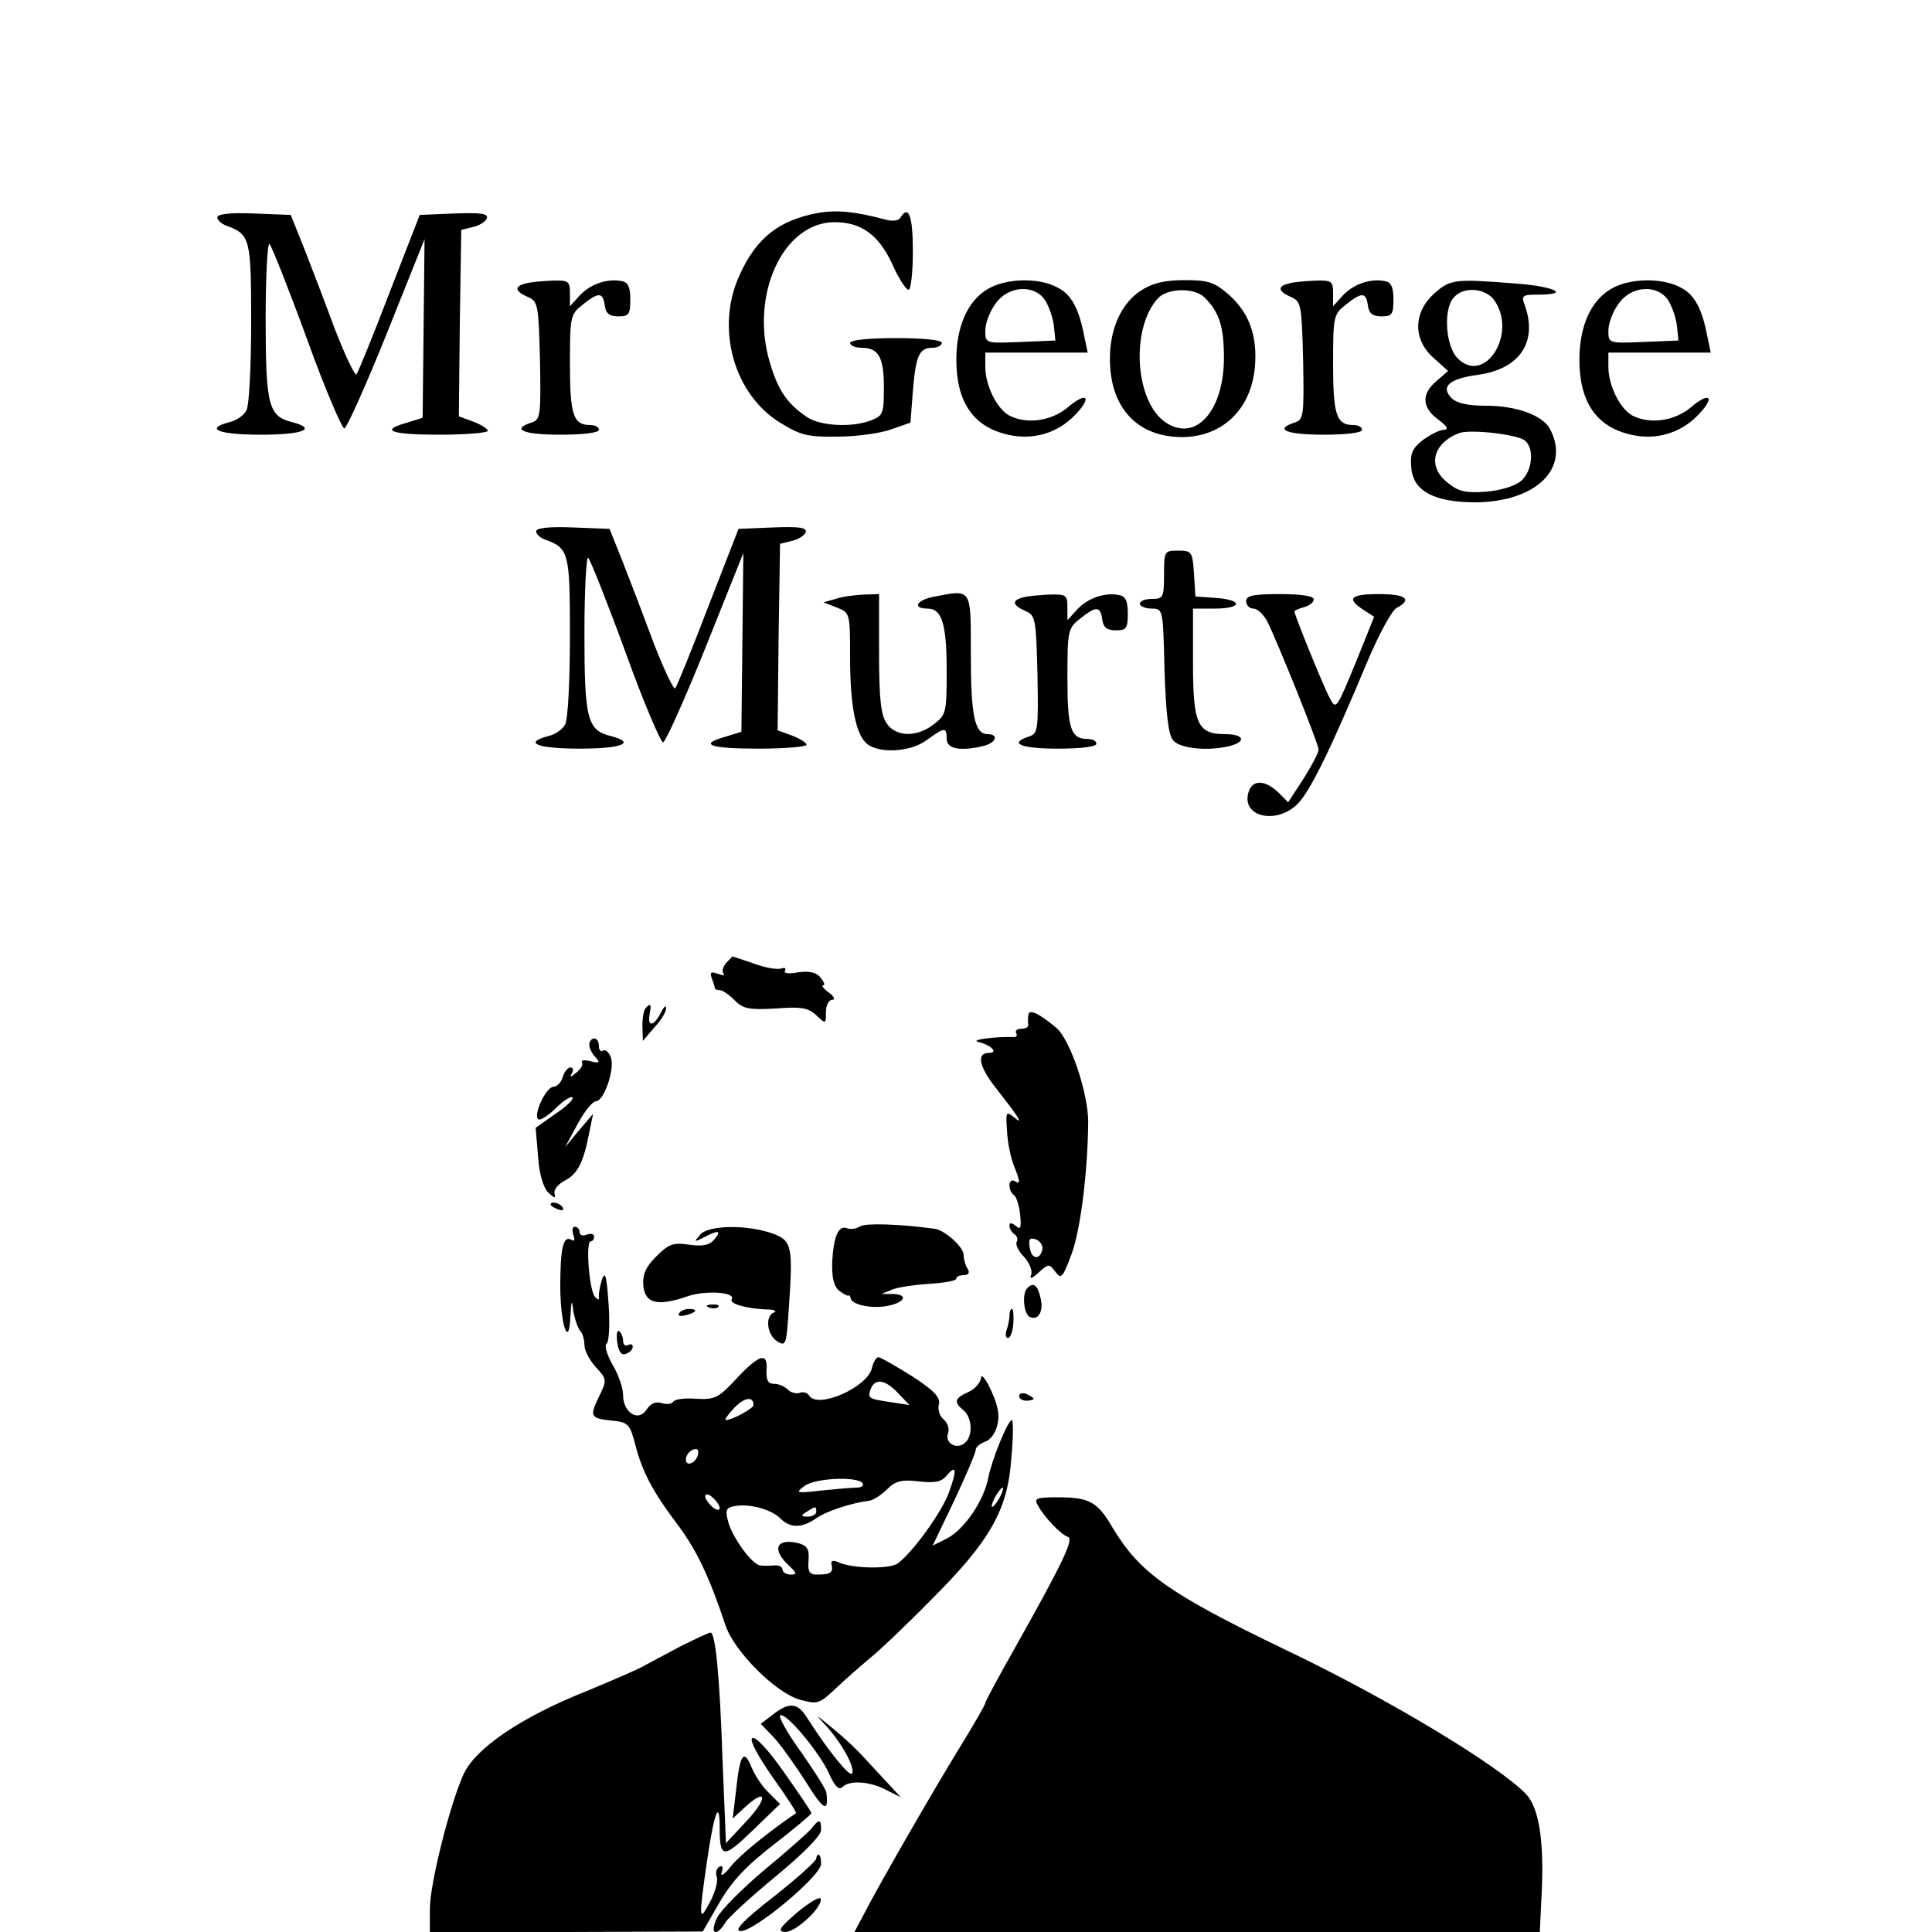
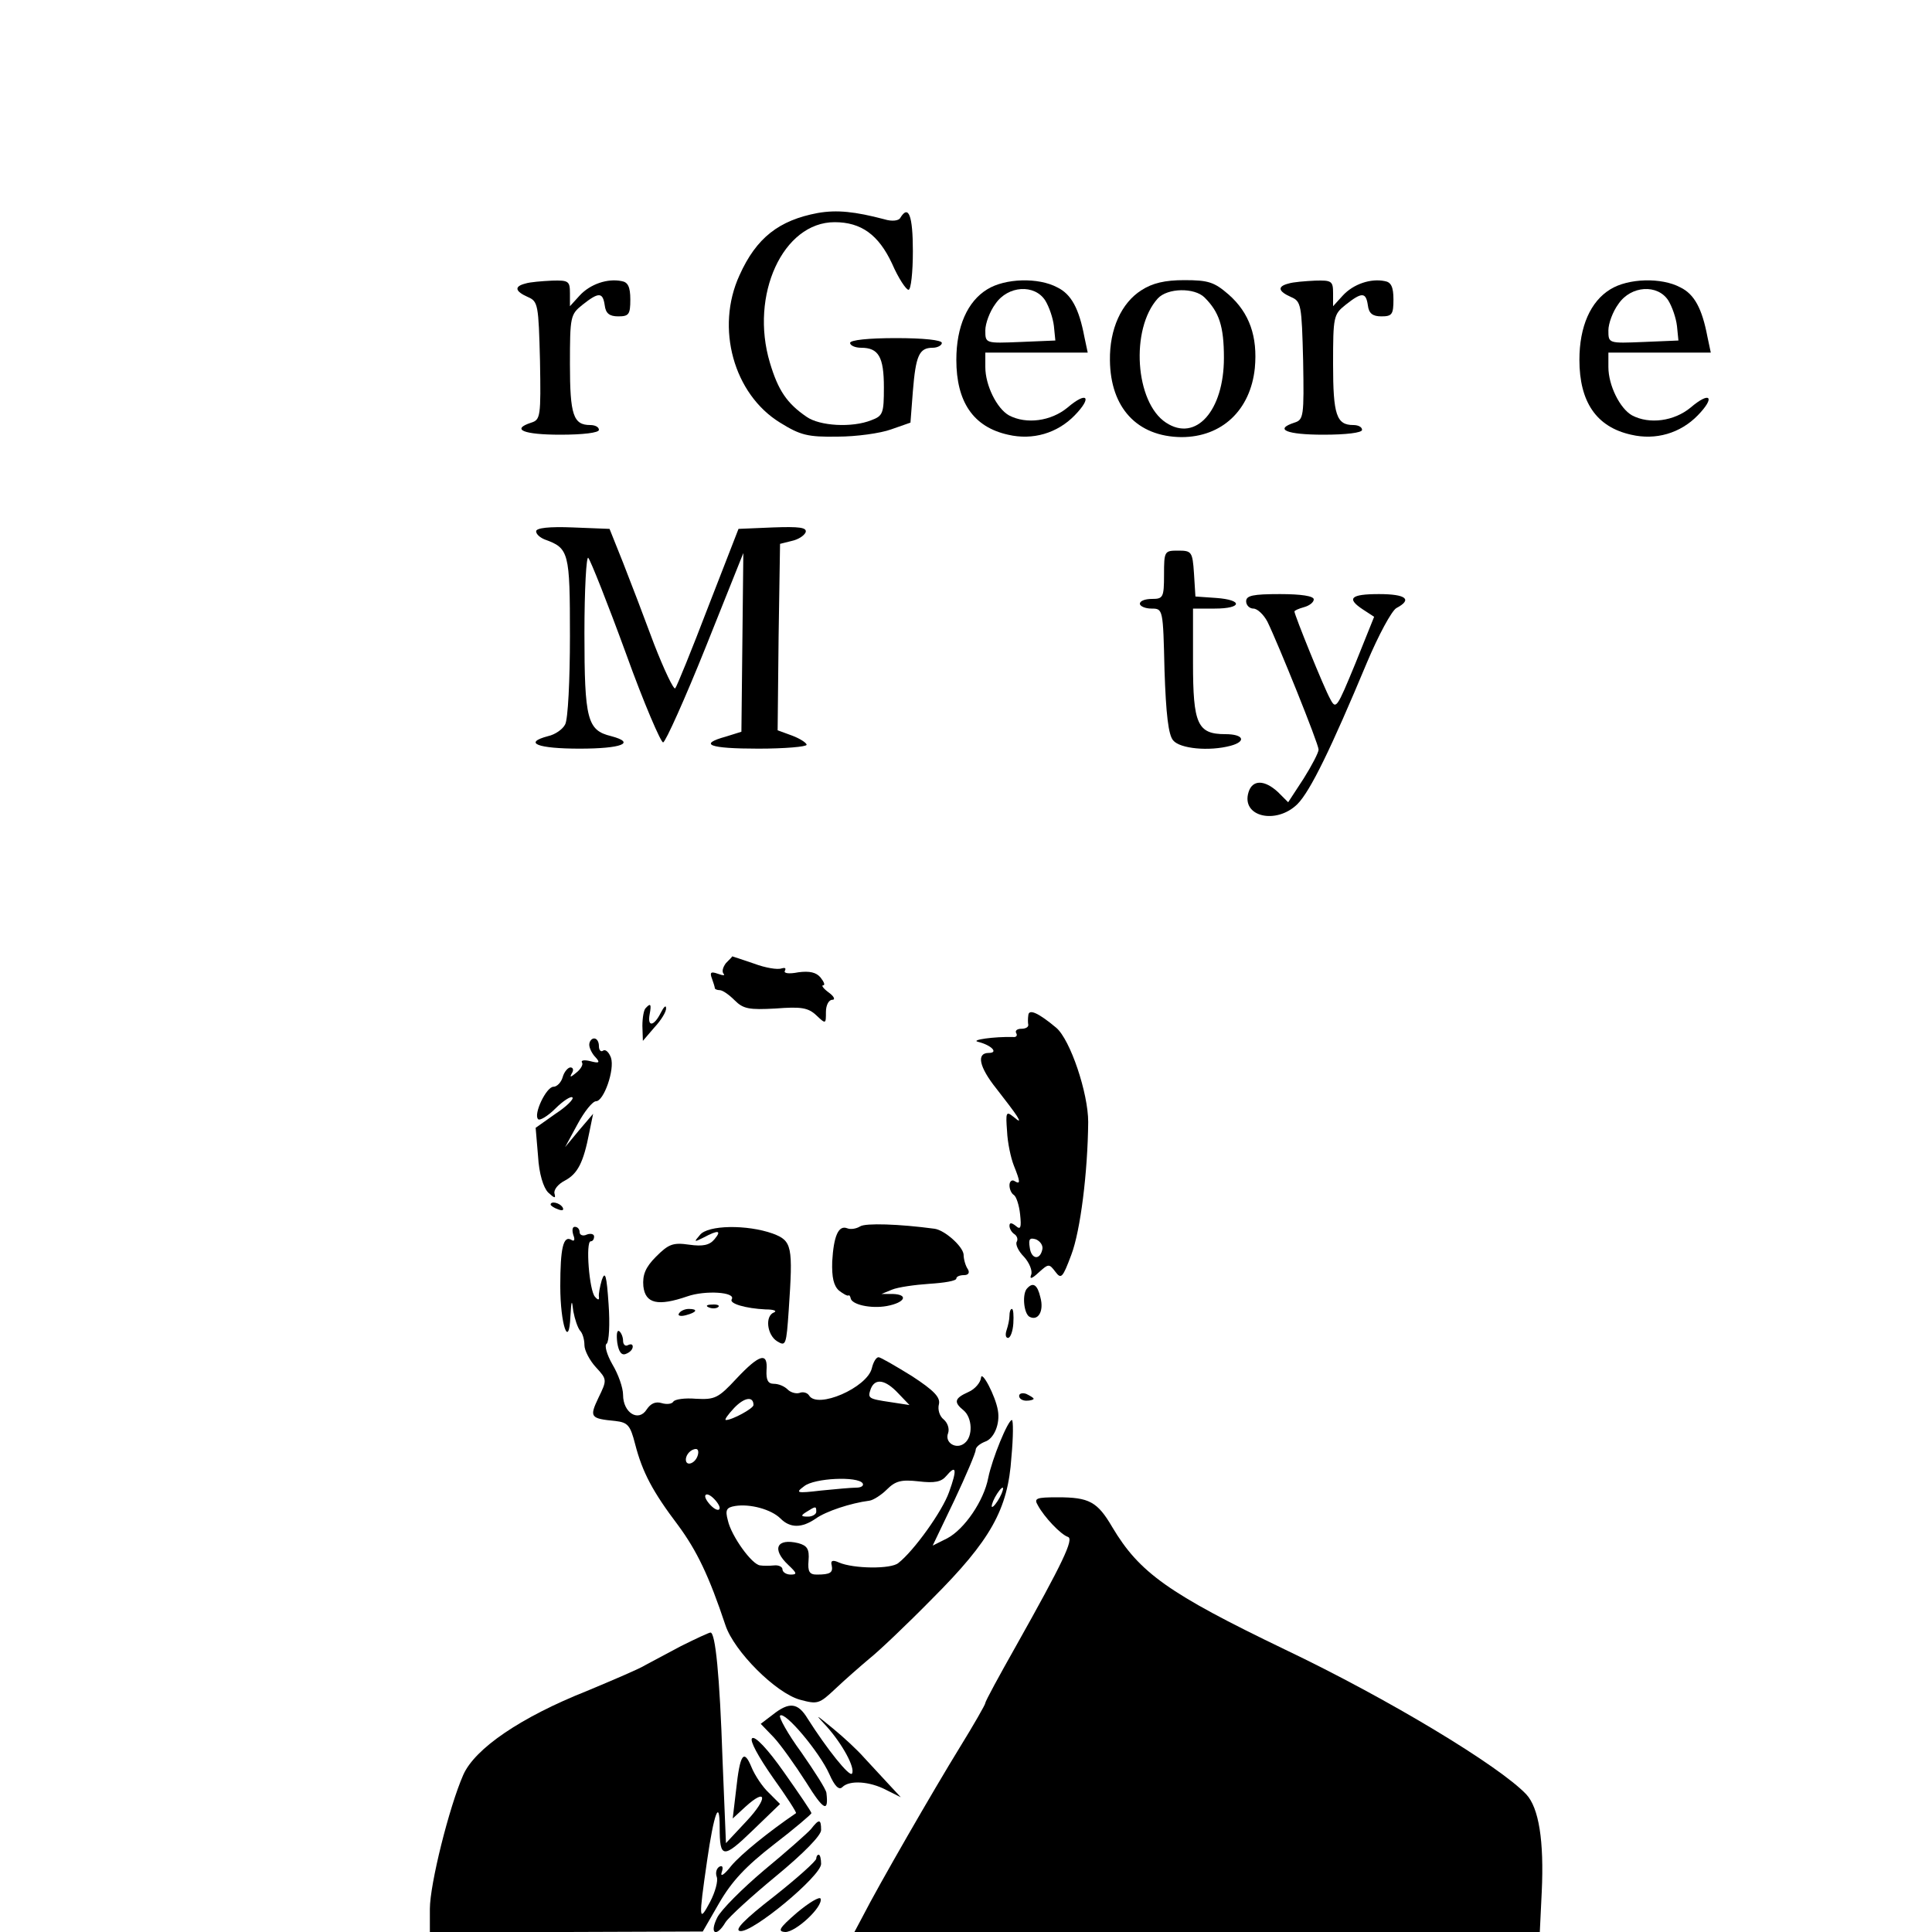
<svg xmlns="http://www.w3.org/2000/svg" version="1.0" width="400pt" height="400pt" viewBox="0 0 400 400" preserveAspectRatio="xMidYMid meet">
  <g transform="translate(0,400) scale(0.1,-0.1)" fill="#000000" stroke="none">
    <path d="M1693 3559 c-80 -15 -127 -51 -162 -129 -50 -109 -12 -246 84 -305 42 -26 57 -30 119 -29 39 0 89 7 111 15 l40 14 5 65 c6 74 13 90 41 90 10 0 19 5 19 10 0 6 -38 10 -95 10 -57 0 -95 -4 -95 -10 0 -5 10 -10 23 -10 36 0 47 -19 47 -82 0 -54 -2 -59 -26 -68 -40 -16 -107 -12 -134 7 -41 28 -59 55 -76 112 -42 140 27 291 134 291 55 0 91 -26 119 -86 13 -30 29 -54 34 -54 5 0 9 36 9 80 0 74 -9 97 -26 69 -3 -6 -17 -8 -33 -3 -61 16 -98 20 -138 13z" />
-     <path d="M450 3550 c0 -6 8 -13 18 -17 50 -18 52 -26 52 -200 0 -90 -4 -173 -10 -183 -5 -10 -21 -21 -35 -24 -53 -14 -22 -26 65 -26 87 0 118 12 65 26 -49 12 -55 34 -55 213 0 91 4 161 8 156 5 -6 40 -94 78 -198 37 -103 73 -186 77 -184 5 1 45 90 88 197 l78 195 -2 -185 -2 -185 -32 -10 c-58 -16 -35 -25 67 -25 55 0 100 4 100 8 0 4 -14 13 -30 19 l-30 11 2 193 3 193 24 6 c14 3 26 11 29 18 3 10 -13 12 -68 10 l-71 -3 -63 -162 c-34 -89 -65 -165 -68 -168 -3 -4 -23 38 -44 92 -20 54 -49 130 -64 168 l-28 70 -76 3 c-49 2 -76 -1 -76 -8z" />
    <path d="M1088 3413 c-24 -6 -22 -16 5 -28 21 -9 22 -16 25 -132 2 -115 1 -122 -18 -128 -43 -14 -16 -25 60 -25 47 0 80 4 80 10 0 6 -8 10 -18 10 -35 0 -42 21 -42 126 0 99 1 103 26 123 34 27 42 26 46 -1 2 -17 10 -23 28 -23 22 0 25 4 25 35 0 26 -5 36 -18 38 -29 6 -65 -6 -87 -30 l-20 -22 0 27 c0 25 -3 27 -37 26 -21 -1 -46 -3 -55 -6z" />
    <path d="M2044 3401 c-41 -25 -64 -77 -64 -146 0 -87 35 -139 107 -155 51 -12 102 3 138 40 37 38 26 51 -15 16 -34 -28 -85 -35 -121 -16 -25 14 -49 62 -49 100 l0 30 106 0 106 0 -7 33 c-11 58 -27 88 -56 102 -39 21 -108 19 -145 -4z m120 -23 c8 -13 16 -36 18 -53 l3 -30 -72 -3 c-73 -3 -73 -3 -73 24 0 14 9 39 21 55 26 38 81 41 103 7z" />
    <path d="M2363 3399 c-41 -26 -66 -80 -65 -145 1 -98 56 -158 148 -159 84 0 143 56 152 143 6 65 -11 114 -54 152 -30 26 -42 30 -92 30 -40 0 -66 -6 -89 -21z m131 -15 c30 -30 40 -59 40 -125 0 -109 -58 -175 -120 -134 -64 42 -74 194 -17 257 20 22 76 23 97 2z" />
    <path d="M2668 3413 c-24 -6 -22 -16 5 -28 21 -9 22 -16 25 -132 2 -115 1 -122 -18 -128 -43 -14 -16 -25 60 -25 47 0 80 4 80 10 0 6 -8 10 -18 10 -35 0 -42 21 -42 126 0 99 1 103 26 123 34 27 42 26 46 -1 2 -17 10 -23 28 -23 22 0 25 4 25 35 0 26 -5 36 -18 38 -29 6 -65 -6 -87 -30 l-20 -22 0 27 c0 25 -3 27 -37 26 -21 -1 -46 -3 -55 -6z" />
-     <path d="M2969 3392 c-43 -39 -44 -95 -1 -133 l30 -27 -24 -21 c-32 -27 -30 -55 4 -80 19 -14 22 -20 11 -21 -9 0 -28 -10 -43 -21 -22 -17 -27 -28 -24 -58 4 -48 48 -71 133 -71 126 1 197 71 154 152 -15 28 -69 48 -133 48 -37 0 -60 5 -71 16 -23 24 -4 40 55 48 86 12 124 67 97 144 -8 20 -5 22 27 22 69 0 35 17 -46 23 -127 10 -135 9 -169 -21z m125 -14 c48 -69 -20 -176 -76 -120 -25 25 -30 100 -9 125 20 25 67 21 85 -5z m63 -290 c20 -16 16 -62 -7 -83 -12 -11 -41 -20 -73 -23 -42 -3 -57 0 -79 18 -43 33 -33 81 22 103 22 9 121 -2 137 -15z" />
    <path d="M3334 3401 c-41 -25 -64 -77 -64 -146 0 -87 35 -139 107 -155 51 -12 102 3 138 40 37 38 26 51 -15 16 -34 -28 -85 -35 -121 -16 -25 14 -49 62 -49 100 l0 30 106 0 106 0 -7 33 c-11 58 -27 88 -56 102 -39 21 -108 19 -145 -4z m120 -23 c8 -13 16 -36 18 -53 l3 -30 -72 -3 c-73 -3 -73 -3 -73 24 0 14 9 39 21 55 26 38 81 41 103 7z" />
    <path d="M1110 2900 c0 -6 8 -13 18 -17 50 -18 52 -26 52 -200 0 -90 -4 -173 -10 -183 -5 -10 -21 -21 -35 -24 -53 -14 -22 -26 65 -26 87 0 118 12 65 26 -49 12 -55 34 -55 213 0 91 4 161 8 156 5 -6 40 -94 78 -198 37 -103 73 -186 77 -184 5 1 45 90 88 197 l78 195 -2 -185 -2 -185 -32 -10 c-58 -16 -35 -25 67 -25 55 0 100 4 100 8 0 4 -14 13 -30 19 l-30 11 2 193 3 193 24 6 c14 3 26 11 29 18 3 10 -13 12 -68 10 l-71 -3 -63 -162 c-34 -89 -65 -165 -68 -168 -3 -4 -23 38 -44 92 -20 54 -49 130 -64 168 l-28 70 -76 3 c-49 2 -76 -1 -76 -8z" />
    <path d="M2410 2810 c0 -47 -2 -50 -25 -50 -14 0 -25 -4 -25 -10 0 -5 11 -10 24 -10 24 0 24 -1 27 -128 3 -90 8 -134 18 -145 14 -17 74 -23 119 -11 33 9 27 24 -11 24 -58 0 -67 21 -67 148 l0 112 45 0 c57 0 59 18 3 22 l-43 3 -3 48 c-3 45 -5 47 -33 47 -28 0 -29 -1 -29 -50z" />
-     <path d="M1730 2760 l-25 -7 28 -11 c27 -11 27 -12 27 -104 0 -100 12 -159 35 -178 26 -21 91 -17 124 8 37 27 41 27 41 2 0 -21 30 -26 78 -14 25 7 30 24 7 24 -27 0 -35 38 -35 164 0 141 3 136 -79 120 -34 -7 -42 -24 -11 -24 30 0 40 -31 40 -129 0 -85 -1 -91 -26 -110 -35 -28 -79 -27 -98 1 -12 17 -16 50 -16 145 l0 123 -32 -1 c-18 -1 -44 -4 -58 -9z" />
-     <path d="M2118 2763 c-24 -6 -22 -16 5 -28 21 -9 22 -16 25 -132 2 -115 1 -122 -18 -128 -43 -14 -16 -25 60 -25 47 0 80 4 80 10 0 6 -8 10 -18 10 -35 0 -42 21 -42 126 0 99 1 103 26 123 34 27 42 26 46 -1 2 -17 10 -23 28 -23 22 0 25 4 25 35 0 26 -5 36 -18 38 -29 6 -65 -6 -87 -30 l-20 -22 0 27 c0 25 -3 27 -37 26 -21 -1 -46 -3 -55 -6z" />
    <path d="M2580 2755 c0 -8 7 -15 15 -15 8 0 21 -12 29 -27 22 -45 106 -253 106 -265 0 -6 -14 -33 -31 -60 l-32 -49 -21 21 c-28 26 -53 26 -61 0 -16 -51 57 -68 101 -25 27 27 70 116 144 293 24 57 51 107 61 113 34 18 20 29 -36 29 -59 0 -68 -9 -33 -32 l23 -15 -39 -97 c-38 -92 -40 -96 -52 -73 -13 23 -74 174 -74 181 0 2 9 6 20 9 11 3 20 10 20 16 0 7 -26 11 -70 11 -56 0 -70 -3 -70 -15z" />
    <path d="M1503 2006 c-6 -8 -9 -17 -5 -22 4 -4 -1 -4 -12 0 -14 5 -17 3 -12 -10 3 -8 6 -18 6 -20 0 -2 5 -4 10 -4 6 0 19 -9 31 -21 18 -18 30 -20 85 -17 52 4 67 2 84 -14 20 -19 20 -18 20 7 0 14 6 25 13 25 7 0 4 7 -7 15 -11 8 -16 15 -12 15 5 0 2 7 -5 16 -9 11 -23 14 -46 11 -20 -4 -31 -2 -28 3 3 6 0 7 -7 5 -8 -3 -33 1 -57 10 -24 8 -44 15 -45 15 0 -1 -6 -7 -13 -14z" />
    <path d="M1337 1913 c-4 -3 -7 -20 -7 -37 l1 -31 24 28 c14 15 25 33 24 40 0 7 -5 2 -11 -10 -14 -28 -28 -30 -23 -3 4 21 2 24 -8 13z" />
    <path d="M2129 1898 c-1 -7 -1 -16 0 -20 0 -5 -6 -8 -15 -8 -8 0 -13 -4 -10 -9 3 -5 0 -9 -7 -8 -38 1 -89 -6 -72 -10 28 -7 43 -23 22 -23 -26 0 -20 -29 16 -74 18 -23 37 -48 42 -56 8 -13 6 -13 -7 -2 -15 12 -16 9 -13 -30 1 -24 8 -56 14 -71 14 -35 14 -40 1 -32 -5 3 -10 -1 -10 -9 0 -8 4 -17 9 -20 5 -3 11 -21 13 -40 3 -28 1 -33 -9 -24 -9 7 -13 7 -13 0 0 -6 5 -14 10 -17 6 -4 8 -11 5 -16 -3 -5 3 -19 15 -31 11 -12 18 -29 15 -37 -4 -10 1 -9 15 4 21 19 22 19 35 2 12 -16 15 -13 33 35 19 50 34 171 35 275 0 60 -37 170 -66 195 -37 31 -57 40 -58 26z m29 -485 c-5 -23 -23 -20 -26 4 -3 18 0 21 13 17 9 -4 15 -13 13 -21z" />
    <path d="M1220 1837 c0 -7 6 -19 13 -26 10 -11 8 -13 -11 -8 -12 3 -20 2 -17 -3 3 -4 -3 -14 -12 -21 -12 -10 -14 -10 -9 -1 4 6 3 12 -3 12 -5 0 -13 -9 -16 -20 -3 -11 -12 -20 -19 -20 -15 0 -42 -57 -32 -67 3 -4 20 6 36 22 16 16 32 26 35 23 4 -3 -12 -19 -35 -34 l-41 -29 5 -59 c2 -36 11 -65 21 -75 13 -12 16 -13 13 -2 -2 8 8 20 22 27 26 14 38 37 50 99 l8 39 -29 -34 -29 -35 26 48 c14 26 31 47 38 47 16 0 39 65 31 90 -4 11 -11 18 -16 15 -5 -4 -9 1 -9 9 0 9 -4 16 -10 16 -5 0 -10 -6 -10 -13z" />
    <path d="M1140 1506 c0 -2 7 -7 16 -10 8 -3 12 -2 9 4 -6 10 -25 14 -25 6z" />
    <path d="M1781 1461 c-8 -5 -20 -7 -27 -4 -18 7 -28 -16 -31 -69 -1 -33 3 -50 14 -60 9 -7 18 -12 20 -10 1 1 3 -1 4 -5 1 -14 42 -23 75 -17 38 7 46 24 12 25 l-23 0 22 9 c12 5 47 10 77 12 31 2 56 6 56 11 0 4 7 7 16 7 9 0 12 5 8 12 -5 7 -9 21 -9 31 -2 17 -39 50 -60 53 -74 10 -143 12 -154 5z" />
    <path d="M1187 1443 c4 -10 2 -14 -4 -10 -17 10 -23 -18 -23 -96 0 -79 18 -132 21 -62 2 34 3 36 6 10 3 -16 9 -34 14 -40 5 -5 9 -18 9 -30 0 -11 11 -32 24 -46 23 -25 23 -26 5 -63 -19 -40 -17 -43 35 -48 26 -3 31 -9 41 -48 15 -58 36 -98 89 -168 39 -53 64 -105 98 -207 18 -54 104 -140 154 -154 37 -10 40 -9 74 23 19 18 51 46 70 62 19 15 78 71 130 124 121 121 157 185 164 293 4 42 4 77 1 77 -8 0 -41 -80 -49 -120 -9 -47 -49 -106 -85 -125 l-30 -15 45 94 c24 51 44 98 44 104 0 6 9 13 19 17 19 6 32 37 27 65 -5 30 -34 85 -35 67 -1 -9 -12 -23 -26 -29 -29 -13 -31 -21 -10 -38 18 -15 20 -54 2 -68 -17 -14 -42 1 -34 21 3 9 -1 21 -9 28 -9 7 -13 21 -10 32 3 14 -10 28 -56 58 -34 21 -65 39 -69 39 -5 0 -11 -10 -14 -23 -10 -40 -113 -85 -130 -56 -4 6 -13 8 -20 5 -7 -2 -18 1 -24 7 -7 7 -19 12 -29 12 -12 0 -16 8 -15 28 3 38 -14 34 -62 -17 -38 -41 -45 -44 -84 -42 -23 2 -44 -1 -47 -6 -3 -5 -14 -6 -24 -3 -13 4 -23 -1 -31 -13 -17 -27 -49 -7 -49 30 0 15 -10 43 -22 63 -12 21 -17 40 -12 43 5 4 7 41 4 82 -4 59 -7 70 -14 50 -4 -14 -7 -29 -6 -35 1 -7 -2 -7 -8 0 -12 12 -20 115 -9 115 4 0 7 4 7 10 0 5 -7 7 -15 4 -8 -4 -15 -1 -15 5 0 6 -4 11 -10 11 -5 0 -6 -7 -3 -17z m673 -328 l23 -24 -39 6 c-47 7 -48 8 -41 28 9 22 30 19 57 -10z m-300 -24 c0 -7 -44 -31 -57 -31 -4 0 4 11 17 25 21 22 40 25 40 6z m-116 -106 c-6 -16 -24 -21 -24 -7 0 11 11 22 21 22 5 0 6 -7 3 -15z m521 -74 c-14 -40 -73 -122 -105 -147 -15 -13 -93 -12 -123 1 -13 6 -18 4 -15 -6 3 -15 -3 -19 -31 -19 -15 0 -19 6 -17 29 2 24 -3 31 -21 36 -45 11 -56 -12 -21 -45 18 -17 19 -20 5 -20 -9 0 -17 5 -17 11 0 5 -8 9 -17 8 -10 -1 -23 -1 -29 0 -17 1 -60 61 -67 93 -6 22 -3 27 15 30 31 5 75 -7 94 -26 20 -20 44 -20 73 0 21 15 72 32 111 37 8 1 25 12 36 23 18 18 30 21 66 17 33 -4 47 -1 57 11 21 25 23 14 6 -33z m-179 18 c3 -5 -3 -9 -13 -9 -10 0 -43 -3 -73 -6 -51 -6 -54 -5 -35 9 21 17 111 21 121 6z m284 -29 c-6 -11 -13 -20 -16 -20 -2 0 0 9 6 20 6 11 13 20 16 20 2 0 0 -9 -6 -20z m-580 -22 c0 -6 -7 -5 -15 2 -8 7 -15 17 -15 22 0 6 7 5 15 -2 8 -7 15 -17 15 -22z m200 -8 c0 -5 -8 -10 -17 -10 -15 0 -16 2 -3 10 19 12 20 12 20 0z" />
    <path d="M1449 1443 c-13 -15 -12 -15 8 -5 30 16 38 15 22 -4 -10 -12 -24 -15 -52 -11 -34 5 -43 1 -69 -25 -22 -22 -28 -38 -26 -61 4 -36 30 -42 91 -21 37 13 101 9 92 -6 -6 -9 29 -19 70 -21 17 0 24 -3 18 -6 -20 -7 -15 -47 6 -60 18 -11 19 -8 24 65 9 132 7 143 -33 158 -53 19 -135 18 -151 -3z" />
    <path d="M2127 1333 c-11 -10 -8 -51 4 -59 18 -10 31 11 23 40 -6 26 -15 32 -27 19z" />
    <path d="M1468 1293 c7 -3 16 -2 19 1 4 3 -2 6 -13 5 -11 0 -14 -3 -6 -6z" />
    <path d="M1406 1281 c-4 -5 3 -7 14 -4 23 6 26 13 6 13 -8 0 -17 -4 -20 -9z" />
    <path d="M2090 1276 c0 -8 -3 -21 -6 -30 -3 -9 -2 -16 3 -16 5 0 10 14 11 30 1 17 0 30 -3 30 -3 0 -5 -6 -5 -14z" />
    <path d="M1278 1220 c3 -19 9 -27 18 -23 8 3 14 9 14 15 0 5 -4 6 -10 3 -5 -3 -10 1 -10 9 0 8 -4 17 -8 20 -5 3 -6 -8 -4 -24z" />
    <path d="M2110 1110 c0 -6 7 -10 15 -10 8 0 15 2 15 4 0 2 -7 6 -15 10 -8 3 -15 1 -15 -4z" />
    <path d="M2149 883 c13 -24 47 -60 62 -65 13 -4 -11 -54 -107 -225 -35 -62 -64 -115 -64 -119 0 -3 -24 -45 -53 -92 -53 -86 -169 -287 -201 -350 l-17 -32 710 0 709 0 4 83 c5 106 -6 174 -32 202 -56 59 -286 198 -500 300 -241 116 -301 159 -357 253 -31 53 -48 62 -113 62 -45 0 -50 -2 -41 -17z" />
    <path d="M1410 592 c-30 -16 -64 -34 -75 -40 -11 -7 -65 -30 -120 -53 -136 -54 -232 -119 -256 -174 -29 -66 -69 -226 -69 -277 l0 -48 283 0 282 1 34 59 c26 45 55 76 113 121 43 33 78 63 78 65 0 3 -26 41 -57 85 -33 47 -60 76 -66 70 -5 -5 13 -38 43 -81 28 -39 50 -73 48 -74 -56 -38 -114 -85 -134 -109 -14 -18 -23 -24 -20 -14 4 11 2 16 -5 12 -6 -4 -8 -13 -5 -21 3 -8 -3 -31 -14 -52 -23 -43 -24 -38 -6 86 14 97 26 130 26 69 0 -65 7 -66 68 -7 l57 55 -23 23 c-13 12 -29 36 -36 53 -16 39 -24 28 -32 -47 l-7 -59 26 24 c45 41 47 18 3 -29 l-43 -46 -7 171 c-6 179 -15 265 -25 265 -3 0 -31 -13 -61 -28z" />
    <path d="M1600 450 l-25 -19 27 -28 c14 -15 44 -57 67 -93 36 -58 47 -64 42 -22 -1 8 -25 45 -52 84 -28 38 -47 73 -44 76 10 10 82 -76 102 -121 11 -25 20 -34 27 -27 15 15 57 12 91 -6 l30 -15 -26 28 c-14 15 -37 40 -50 54 -13 15 -42 42 -64 60 -38 31 -39 32 -13 4 32 -36 59 -85 52 -97 -5 -8 -52 51 -92 114 -20 33 -38 35 -72 8z" />
    <path d="M1679 213 c-8 -9 -51 -47 -97 -85 -45 -38 -89 -82 -97 -98 -17 -34 -2 -42 17 -10 7 11 54 54 105 96 57 47 93 84 93 95 0 23 -4 24 -21 2z" />
    <path d="M1690 152 c0 -5 -39 -40 -87 -78 -62 -48 -83 -70 -71 -72 25 -5 168 114 168 139 0 10 -2 19 -5 19 -3 0 -5 -4 -5 -8z" />
    <path d="M1650 40 c-37 -32 -41 -39 -24 -40 22 0 78 52 73 69 -2 5 -24 -8 -49 -29z" />
  </g>
</svg>